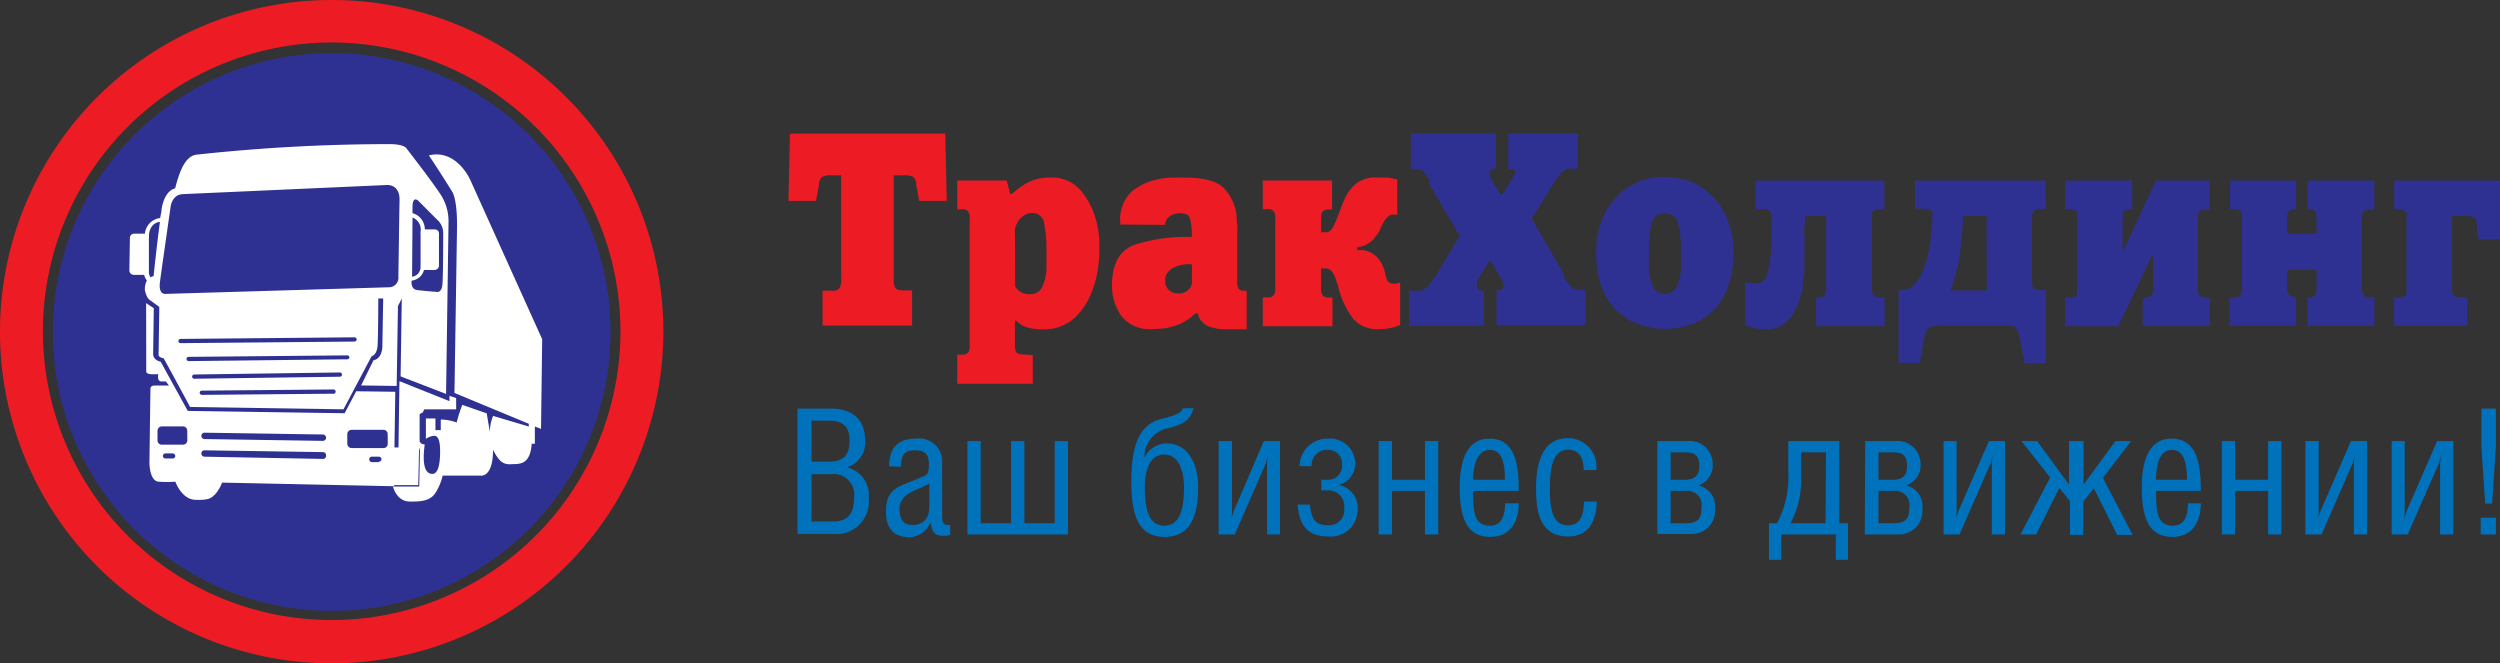
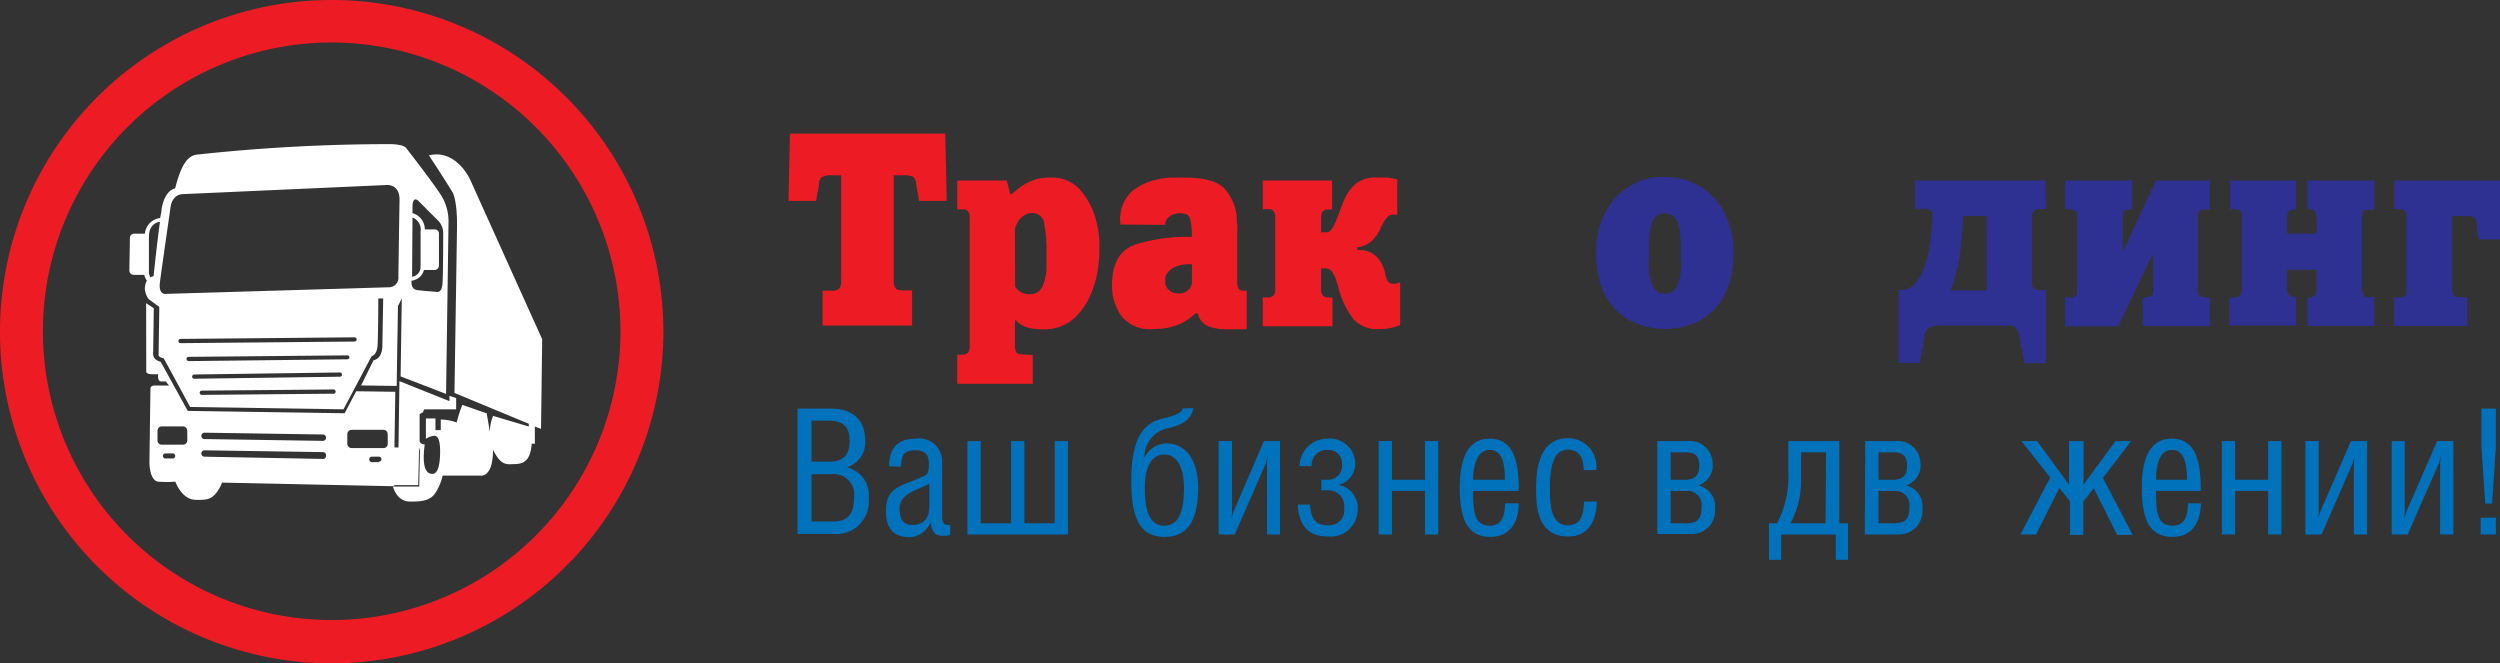
<svg xmlns="http://www.w3.org/2000/svg" viewBox="0 0 235.39 62.46">
  <rect x="0" y="0" width="235.39" height="62.46" fill="#333333" stroke="none" />
  <defs>
    <style>.cls-1{fill:#ed1c24;}.cls-2{fill:#2e3192;}.cls-3{fill:#0072bc;}.cls-4{fill:#fff;}</style>
  </defs>
  <g id="Слой_2" data-name="Слой 2">
    <g id="Layer_1" data-name="Layer 1">
      <path class="cls-1" d="M77.45,27.37h.91a.8.8,0,0,0,.67-.22,1.35,1.35,0,0,0,.17-.81V16.51h-.84a1.7,1.7,0,0,0-1,.18,1,1,0,0,0-.25.57s0,0,0,.06a.2.2,0,0,0,0,.07l-.27,1.52h-2.6l.14-6.33H89l.14,6.33h-2.6l-.27-1.52a.07.07,0,0,0,0-.05s0,0,0-.06a1,1,0,0,0-.28-.62,1.93,1.93,0,0,0-1-.15h-.84v10a1.1,1.1,0,0,0,.14.57c.09.17.32.26.68.26h.91v3.31H77.45Z" />
      <path class="cls-1" d="M94.79,17l.33,1.27h.12l.5-.4c.16-.13.32-.25.47-.35a5.05,5.05,0,0,1,1.21-.6,4.84,4.84,0,0,1,1.45-.2,3.52,3.52,0,0,1,2.88,1.21,7.13,7.13,0,0,1,1.42,2.69c.1.37.18.73.24,1.09a9.84,9.84,0,0,1,.1,1,2.45,2.45,0,0,1,0,.27v.53a.43.43,0,0,0,0,.12v.14c0,.15,0,.59-.1,1.29a9.08,9.08,0,0,1-.57,2.3,6.74,6.74,0,0,1-1.58,2.5A4.22,4.22,0,0,1,98.1,31a4.64,4.64,0,0,1-1.44-.19,2.41,2.41,0,0,1-1-.64h-.1v2.4a1.54,1.54,0,0,0,.1.55c.07.15.28.24.65.25l.93.06v2.71H90.13V33.4h.43a.81.81,0,0,0,.6-.21,1.06,1.06,0,0,0,.14-.65v-12a.91.91,0,0,0-.16-.65.63.63,0,0,0-.34-.18h-.67V17Zm.79,10a1.79,1.79,0,0,0,.58.53,1.54,1.54,0,0,0,.73.17,1.25,1.25,0,0,0,1.27-.74,4.47,4.47,0,0,0,.37-1.61c0-.19,0-.38,0-.55V23.41a11.8,11.8,0,0,0-.21-2.31,1.11,1.11,0,0,0-1.16-1.05,1.72,1.72,0,0,0-.35.05,1.64,1.64,0,0,0-.42.21,1.79,1.79,0,0,0-.47.45,2.53,2.53,0,0,0-.36.79Z" />
      <path class="cls-1" d="M105.49,21.14V21A3.55,3.55,0,0,1,106.6,18,5.68,5.68,0,0,1,109,16.89a7.33,7.33,0,0,1,1.36-.17l1.16,0c1.95,0,3.23.38,3.85,1.14a4.59,4.59,0,0,1,1.07,2.48c0,.26,0,.51.05.76s0,.5,0,.74v4.72a1.68,1.68,0,0,0,0,.2.91.91,0,0,0,.14.42.48.48,0,0,0,.45.19h.14l.16,0V31h-2a4.4,4.4,0,0,1-1.7-.32,1.68,1.68,0,0,1-.9-1.18h-.22a5.19,5.19,0,0,1-1,.76,4,4,0,0,1-1,.43,4.17,4.17,0,0,1-1,.23,8.51,8.51,0,0,1-1,.06,3.37,3.37,0,0,1-3-1.26,5,5,0,0,1-.86-2.86q0-3.15,2.31-3.87a16.33,16.33,0,0,1,5.21-.68V22a5.77,5.77,0,0,0-.18-1.44q-.14-.48-.93-.48a1.54,1.54,0,0,0-.81.18,1.42,1.42,0,0,0-.44.39,1.35,1.35,0,0,0-.14.3.69.69,0,0,0,0,.22Zm6.75,3.75a3.41,3.41,0,0,0-1.64.26,1.82,1.82,0,0,0-.74.62,1.78,1.78,0,0,0-.14.36,2,2,0,0,0,0,.31,2.32,2.32,0,0,0,0,.24.88.88,0,0,0,.1.3,1.1,1.1,0,0,0,.38.44,1.24,1.24,0,0,0,.77.21,1.21,1.21,0,0,0,1.25-.9.29.29,0,0,0,0-.14.57.57,0,0,0,0-.12Z" />
      <path class="cls-1" d="M124.69,21.86a1.23,1.23,0,0,0,.29,0,.62.62,0,0,0,.24-.1,1.79,1.79,0,0,0,.43-.65c.16-.32.36-.84.62-1.55l.17-.44.21-.49a4.2,4.2,0,0,1,1-1.32,2.93,2.93,0,0,1,2-.59c.37,0,.72,0,1,0a6.66,6.66,0,0,1,.91.18v3.31h-.44a.66.66,0,0,0-.49.24,2.82,2.82,0,0,0-.38.51l-.14.25-.12.22,0,.05,0,.05a4.66,4.66,0,0,1-.73,1.06,2.6,2.6,0,0,1-1.47.7v.26H128l.34,0,.37.08a2.41,2.41,0,0,1,1,.64,3.32,3.32,0,0,1,.71,1.46.17.17,0,0,0,0,.05,3.53,3.53,0,0,0,.22.65.55.55,0,0,0,.53.28h.11l.11,0a.59.59,0,0,0,.23-.05l.21-.06v4a5.48,5.48,0,0,1-1,.3,5.39,5.39,0,0,1-1,.09,3,3,0,0,1-2.39-.94A8.16,8.16,0,0,1,126,27l-.07-.22a1.42,1.42,0,0,0-.07-.22,3.41,3.41,0,0,0-.38-.89.78.78,0,0,0-.73-.4h-.36v1.91a1,1,0,0,0,.15.63.73.73,0,0,0,.6.2h.32v2.71H118.9V28h.43a.7.7,0,0,0,.6-.2,1,1,0,0,0,.14-.63V20.52a.91.91,0,0,0-.16-.65.67.67,0,0,0-.34-.18h-.67V17h6.52v2.72H125a.73.73,0,0,0-.42.14c-.13.1-.19.32-.19.69v1.34Z" />
-       <path class="cls-2" d="M140.87,15.89h-.31a.36.36,0,0,0-.21.11.38.38,0,0,0-.09.28.56.56,0,0,0,0,.2.65.65,0,0,0,.09.16l0,.06,0,.07.91,1.52h.22l.93-1.52.19-.33a.51.51,0,0,0,.09-.22v0a.26.26,0,0,0-.08-.22.32.32,0,0,0-.2-.06h-.4V12.58h6.55v3.31h-.56a1.25,1.25,0,0,0-.4,0,1.3,1.3,0,0,0-.35.18,2.39,2.39,0,0,0-.55.58q-.3.4-.72,1.08l-1.76,2.86,2.91,5,0,.05,0,.06.07.09a.19.19,0,0,1,0,.09.1.1,0,0,1,0,.05l0,.05a0,0,0,0,0,0,0s0,0,0,0a.85.85,0,0,1,.09.14l.15.25a1.3,1.3,0,0,0,.1.15.91.91,0,0,0,.11.16,2,2,0,0,0,.4.43.87.87,0,0,0,.57.19h.66v3.31h-8.37V27.37a1.07,1.07,0,0,0,.46-.12.35.35,0,0,0,.18-.22s0,0,0-.05v-.05a1,1,0,0,0,0-.22,2.41,2.41,0,0,0-.3-.61l-.84-1.47h-.23l-1,1.65-.07.12,0,.12a1.42,1.42,0,0,0-.07.22.93.93,0,0,0,0,.24.29.29,0,0,0,.18.29,1.64,1.64,0,0,0,.41.1h.1v3.31h-7.06V27.37h.64a2.05,2.05,0,0,0,.37,0,1.07,1.07,0,0,0,.32-.1,1.84,1.84,0,0,0,.6-.5,9.15,9.15,0,0,0,.83-1.21l2-3.36-2.75-4.7a.71.71,0,0,0-.08-.15.44.44,0,0,0-.08-.11s0,0,0,0L134.6,17l-.17-.29a2.62,2.62,0,0,0-.38-.54,1,1,0,0,0-.71-.23h-.5V12.58h8Z" />
      <path class="cls-2" d="M158.15,16.82a5.21,5.21,0,0,1,1.68.59,5.07,5.07,0,0,1,1,.7,6.68,6.68,0,0,1,1,1.06l.28.41a6,6,0,0,1,.33.63,7.76,7.76,0,0,1,.54,1.48,8.36,8.36,0,0,1,.24,2.14,9.89,9.89,0,0,1-.35,2.66,7,7,0,0,1-1,2.1,5.71,5.71,0,0,1-2,1.69,7.26,7.26,0,0,1-6.18,0,5.75,5.75,0,0,1-2.06-1.69,7,7,0,0,1-1-2.1,10.24,10.24,0,0,1-.28-3.85,7.79,7.79,0,0,1,.25-1.24,7.57,7.57,0,0,1,.43-1.14,6.34,6.34,0,0,1,.64-1.09c.1-.14.23-.29.39-.48a7.9,7.9,0,0,1,.58-.58,7.53,7.53,0,0,1,1.62-1,6,6,0,0,1,2.48-.45A8.73,8.73,0,0,1,158.15,16.82ZM155.53,21a8.56,8.56,0,0,0-.26,2.26v1.19a5,5,0,0,0,.43,2.67,1.3,1.3,0,0,0,1.07.54,1.29,1.29,0,0,0,1.06-.54,5,5,0,0,0,.43-2.67V23.18A8.75,8.75,0,0,0,158,21a1.3,1.3,0,0,0-2.49,0Z" />
-       <path class="cls-2" d="M177.42,19.69h-.55a.56.56,0,0,0-.47.17.64.64,0,0,0-.15.35.39.39,0,0,0,0,.15v6.78c0,.38.07.61.21.7A1.06,1.06,0,0,0,177,28h.45v2.71H171V28h.2a.74.74,0,0,0,.61-.2,1.13,1.13,0,0,0,.14-.63V20.33h-2c0,.45,0,.8-.05,1.05s0,.49,0,.71v0a1.5,1.5,0,0,0,0,.22v.24c0,.44,0,.78,0,1s0,.49,0,.7l0,.37c0,.13,0,.28,0,.46s0,.65-.07,1-.08.74-.13,1.12a6.85,6.85,0,0,1-1,2.54A2.68,2.68,0,0,1,166.18,31a4.29,4.29,0,0,1-1.07-.13l-.81-.26v-4l.22,0,.13,0h.07l.07,0,.31.07.29,0c.57,0,.93-.4,1.1-1.19a14.87,14.87,0,0,0,.3-2.64V20.72c0-.51-.07-.82-.21-.9a1.07,1.07,0,0,0-.6-.13h-.69V17h12.13Z" />
      <path class="cls-2" d="M192.62,19.69h-.83a.51.51,0,0,0-.32.19,1,1,0,0,0-.14.64v5.95c0,.43.07.68.23.75a1.36,1.36,0,0,0,.51.1h.55V34.2h-2L190.2,32a2.24,2.24,0,0,0-.42-1.14,1,1,0,0,0-.69-.21h-6.48a2.2,2.2,0,0,0-.92.16c-.23.1-.4.4-.49.9l-.44,2.46h-2V27.32h.16a1.76,1.76,0,0,0,1.17-.39,3.51,3.51,0,0,0,.85-1.19,7.14,7.14,0,0,0,.5-1.42,14.76,14.76,0,0,0,.32-1.66c0-.32.08-.66.11-1s.06-.66.07-1v-.44a.49.49,0,0,0-.24-.47,2.65,2.65,0,0,0-.88-.1h-.51V17h12.29Zm-5.57.64h-2.22a.49.49,0,0,1,0,.12.53.53,0,0,0,0,.12c-.05,1-.12,1.82-.2,2.57a17.88,17.88,0,0,1-.37,2.21c-.08.33-.17.65-.27,1s-.21.65-.33,1h3.41Z" />
      <path class="cls-2" d="M200.76,17v2.72h-.2a1.25,1.25,0,0,0-.48.1c-.15.07-.22.3-.22.7v3.05h.08L203,17h5.08v2.72h-.62a.65.65,0,0,0-.36.18.91.91,0,0,0-.16.65v6.62c0,.39.07.63.23.71a1,1,0,0,0,.49.12h.42v2.71h-6.33V28H202a1.05,1.05,0,0,0,.52-.12c.14-.08.21-.32.21-.71V24h-.08l-3.21,6.72h-5V28H195a.41.41,0,0,0,.16,0,.9.9,0,0,0,.29-.16.4.4,0,0,0,.12-.33V20.23a.43.43,0,0,0-.2-.4,1.18,1.18,0,0,0-.45-.14h-.48V17Z" />
      <path class="cls-2" d="M216.2,17v2.72h-.34a.63.63,0,0,0-.34.18.9.9,0,0,0-.17.65V22h2.77V20.52a1.35,1.35,0,0,0-.12-.59q-.12-.24-.63-.24h-.1V17h6.29v2.72h-.42a1,1,0,0,0-.56.13c-.12.08-.19.32-.19.7v6.59a1,1,0,0,0,.14.61.61.61,0,0,0,.29.22.4.4,0,0,0,.15,0h.59v2.71h-6.29V28h.2l.14,0a.62.62,0,0,0,.35-.21,1,1,0,0,0,.16-.62V25.4h-2.77v1.71a1,1,0,0,0,.15.63.49.49,0,0,0,.32.2.28.28,0,0,0,.13,0h.25v2.71h-6.29V28h.44q.47,0,.6-.21a1.27,1.27,0,0,0,.13-.62V20.23s0-.07,0-.1a1.12,1.12,0,0,0,0-.13.64.64,0,0,0-.22-.21.86.86,0,0,0-.45-.1h-.44V17Z" />
      <path class="cls-2" d="M235.39,17v5.54h-2l-.18-1c0-.09,0-.18,0-.26a.9.9,0,0,1,0-.21.89.89,0,0,0-.24-.57,1.44,1.44,0,0,0-.85-.16h-1.25v6.81a.89.89,0,0,0,.18.67.87.87,0,0,0,.56.16h.69v2.71h-6.88V28h.44a1.36,1.36,0,0,0,.51-.09.42.42,0,0,0,.22-.43V20.23a.34.34,0,0,0,0-.1.43.43,0,0,0-.05-.13.69.69,0,0,0-.21-.21.9.9,0,0,0-.46-.1h-.44V17Z" />
      <path class="cls-3" d="M75.09,38.47H78.2c2.22,0,3.26,1.19,3.26,3A2.43,2.43,0,0,1,79.73,44v0a2.66,2.66,0,0,1,2.06,2.88,3.06,3.06,0,0,1-3.42,3.39H75.09Zm1.32,5H78c1.31,0,2-.48,2-2,0-1.35-.72-1.86-1.92-1.86H76.41Zm0,5.63h2c1.41,0,2-.68,2-2.23a1.93,1.93,0,0,0-2.17-2.22H76.41Z" />
      <path class="cls-3" d="M83.72,43.9c0-1.81.89-2.6,2.54-2.6a2.16,2.16,0,0,1,2.45,2.24v5.19c0,.41.15.7.48.7l.28,0v.92a1.23,1.23,0,0,1-.51.1c-.76,0-1.16-.1-1.35-1.28h0a2.2,2.2,0,0,1-1.94,1.41c-1.53,0-2.25-.82-2.25-2.42S84,46,85.57,45.42c.57-.22,1.43-.6,1.56-.66.31-.15.33-.59.33-1,0-1-.33-1.36-1.34-1.36s-1.28.52-1.28,1.54Zm1,4.18c0,.78.33,1.35,1.17,1.35,1.29,0,1.61-.87,1.61-1.78V45.53C86.16,46.29,84.68,46.39,84.68,48.08Z" />
      <path class="cls-3" d="M92.34,49.27H95.2V41.53h1.25v7.74h2.86V41.53h1.25v8.79H91.09V41.53h1.25Z" />
      <path class="cls-3" d="M109.81,41.75c1.83,0,3,1.54,3,4.18,0,3.09-1,4.62-3.15,4.62-2.33,0-3.14-1.76-3.14-5.25,0-3.82,1-5.4,2.85-5.86,1-.26,1.86-.47,2-1h1c-.26,1.17-1.13,1.6-2.5,1.9a2.76,2.76,0,0,0-2.12,2.74A2.38,2.38,0,0,1,109.81,41.75Zm1.67,4.18c0-1.76-.58-3.13-1.85-3.13s-1.84,1.28-1.84,3.13c0,2.33.53,3.57,1.84,3.57S111.48,48.26,111.48,45.93Z" />
      <path class="cls-3" d="M116,41.53v6.69a5.38,5.38,0,0,1-.13,1.05h0a7.22,7.22,0,0,1,.26-1.05L119,41.53h1.52v8.79H119.3V43.66a8.72,8.72,0,0,1,.13-1.09h0a8.42,8.42,0,0,1-.26,1.09l-2.91,6.66h-1.52V41.53Z" />
      <path class="cls-3" d="M122.36,43.89A2.62,2.62,0,0,1,125,41.3a2.38,2.38,0,0,1,2.6,2.21,2.07,2.07,0,0,1-1.57,2.15v0a2.17,2.17,0,0,1,1.8,2.25,2.53,2.53,0,0,1-2.78,2.6c-1.83,0-2.72-.94-2.87-3h1.16c.13,1.5.62,1.94,1.63,1.94a1.42,1.42,0,0,0,1.59-1.63,1.47,1.47,0,0,0-1.46-1.65h-.69v-1h.67a1.31,1.31,0,0,0,1.28-1.45A1.28,1.28,0,0,0,125,42.36a1.43,1.43,0,0,0-1.5,1.53Z" />
      <path class="cls-3" d="M131.06,45.17h3.11V41.53h1.25v8.79h-1.25v-4.1h-3.11v4.1h-1.25V41.53h1.25Z" />
      <path class="cls-3" d="M143,47.39c0,1.73-.81,3.16-2.65,3.16s-2.91-1.1-2.91-4.64c0-2.2.49-4.61,2.81-4.61,2.49,0,2.75,2.6,2.75,4.92H138.7c0,2,.11,3.28,1.58,3.28,1.2,0,1.43-1.1,1.43-2.11Zm-1.3-2.22c0-1.33-.18-2.81-1.43-2.81S138.7,44,138.7,45.17Z" />
      <path class="cls-3" d="M145.93,46c0,1.44.08,3.46,1.68,3.46,1.35,0,1.48-1.17,1.54-2.24h1.19c0,1.66-.69,3.29-2.65,3.29-2.68,0-3.06-2.24-3.06-4.51s.52-4.74,3-4.74a2.67,2.67,0,0,1,2.67,3h-1.19c0-1-.31-1.92-1.5-1.92C146.16,42.36,145.93,44.22,145.93,46Z" />
      <path class="cls-3" d="M156.05,41.53h2.84a2.16,2.16,0,0,1,2.37,2.09,2,2,0,0,1-1.36,2.09v0a2,2,0,0,1,1.58,2.19,2.19,2.19,0,0,1-2.17,2.38h-3.26Zm1.25,3.64h1.32c.95,0,1.38-.38,1.38-1.33s-.43-1.25-1.33-1.25H157.3Zm0,4.1h1.46c1.16,0,1.45-.5,1.45-1.53a1.33,1.33,0,0,0-1.46-1.52H157.3Z" />
      <path class="cls-3" d="M168.38,44.43v-2.9h4.8v7.74H174v3.44h-1.15V50.32h-5.14v2.39h-1.15V49.27h.76A9.29,9.29,0,0,0,168.38,44.43Zm3.55-1.84h-2.35v2.52a8.35,8.35,0,0,1-1,4.16h3.31Z" />
      <path class="cls-3" d="M175.62,41.53h2.84a2.16,2.16,0,0,1,2.37,2.09,2,2,0,0,1-1.36,2.09v0A2,2,0,0,1,181,47.94a2.19,2.19,0,0,1-2.17,2.38h-3.25Zm1.25,3.64h1.31c1,0,1.38-.38,1.38-1.33s-.42-1.25-1.33-1.25h-1.36Zm0,4.1h1.46c1.15,0,1.45-.5,1.45-1.53a1.34,1.34,0,0,0-1.47-1.52h-1.44Z" />
-       <path class="cls-3" d="M184.23,41.53v6.69a5.38,5.38,0,0,1-.13,1.05h0a7.22,7.22,0,0,1,.26-1.05l2.91-6.69h1.52v8.79h-1.25V43.66a8.72,8.72,0,0,1,.13-1.09h0a7,7,0,0,1-.26,1.09l-2.91,6.66H183V41.53Z" />
      <path class="cls-3" d="M196.18,41.53v4.1l3-4.1h1.48L198,45l2.8,5.36h-1.46l-2.19-4.38-1,1.25v3.13h-1.25V47.19l-1-1.25-2.19,4.38h-1.47l2.8-5.36-2.71-3.43h1.48l3,4.1v-4.1Z" />
      <path class="cls-3" d="M207.22,47.39c0,1.73-.81,3.16-2.65,3.16s-2.91-1.1-2.91-4.64c0-2.2.49-4.61,2.81-4.61,2.49,0,2.75,2.6,2.75,4.92H203c0,2,.11,3.28,1.58,3.28,1.2,0,1.43-1.1,1.43-2.11Zm-1.3-2.22c0-1.33-.18-2.81-1.43-2.81S203,44,203,45.17Z" />
      <path class="cls-3" d="M210.45,45.17h3.11V41.53h1.25v8.79h-1.25v-4.1h-3.11v4.1H209.2V41.53h1.25Z" />
      <path class="cls-3" d="M218.32,41.53v6.69a5.38,5.38,0,0,1-.13,1.05h0a7.22,7.22,0,0,1,.26-1.05l2.91-6.69h1.52v8.79h-1.25V43.66a8.72,8.72,0,0,1,.13-1.09h0a7,7,0,0,1-.26,1.09l-2.91,6.66h-1.52V41.53Z" />
      <path class="cls-3" d="M226.42,41.53v6.69a6.28,6.28,0,0,1-.13,1.05h0a8.5,8.5,0,0,1,.27-1.05l2.91-6.69H231v8.79h-1.25V43.66c0-.25.09-.81.13-1.09h0a8.42,8.42,0,0,1-.26,1.09l-2.92,6.66h-1.51V41.53Z" />
      <path class="cls-3" d="M235,38.47v3.64l-.36,5.31H234l-.36-5.31V38.47Zm0,10.27v1.58h-1.43V48.74Z" />
      <path class="cls-1" d="M31.23,62.46A31.23,31.23,0,1,1,62.46,31.23,31.27,31.27,0,0,1,31.23,62.46ZM31.23,4A27.19,27.19,0,1,0,58.42,31.23,27.22,27.22,0,0,0,31.23,4Z" />
-       <path class="cls-2" d="M57.49,31.23A26.26,26.26,0,1,1,31.23,5,26.26,26.26,0,0,1,57.49,31.23Z" />
      <path class="cls-4" d="M14.12,28.26l.88.64-.07,4.58a.59.59,0,0,0,.47.24c.39.68,2.5,4.6,2.5,4.6l14.44.22,2.65-5s.5-.09.56-1,.07-4.44.07-4.44h.46L36,32.67s0,1.08-.83,1.25L34,36.29l3.35.05.12-7.53.36-.7-.11,7.33L42,37.09,42.23,21a4.63,4.63,0,0,0-.74-2.68c-.86-1.32-3.26-4.4-3.26-4.4s-.24-.34-1.5-.35a168.34,168.34,0,0,0-18.3,1c-.9.19-1.45,1.23-1.94,3.17,0,0-1,.12-1.28,2,0,.23-.09.5-.13.79A1.64,1.64,0,0,0,13.64,22h-1a.4.4,0,0,0-.41.4l-.05,3.07a.42.42,0,0,0,.4.41h1a1.27,1.27,0,0,0,.25.53,1.78,1.78,0,0,0-.19.89S13.77,28.05,14.12,28.26Zm24.72-7.78a1.22,1.22,0,0,1,.76,1.34.41.41,0,0,0,0,.16l0,3.07a.41.41,0,0,0,0,.16,1,1,0,0,1-.25.57,1,1,0,0,1-.55.28Zm-.09,6v-.05a1.49,1.49,0,0,0,.85-.42,1.38,1.38,0,0,0,.32-.59h0l1,0a.42.42,0,0,0,.41-.4l0-3.07A.4.4,0,0,0,41,21.6H40a1.58,1.58,0,0,0-1.16-1.53V19.5c0-1.11.53-.61.53-.61s1.4,1.41,1.94,1.94A1.69,1.69,0,0,1,41.73,22s0,3.86-.07,4.75-.56.73-.56.73-1.23-.09-1.83-.17S38.75,26.52,38.75,26.52ZM31.34,37.07,19,37.18h0a.21.21,0,0,1-.2-.2.2.2,0,0,1,.21-.2l12.39-.11a.19.19,0,0,1,.2.2A.2.2,0,0,1,31.34,37.07Zm.66-1.6-13.71.19h0a.2.2,0,1,1,0-.4L32,35.07a.2.2,0,0,1,0,.4Zm.69-1.64L17.76,34h0a.21.21,0,0,1-.2-.2.2.2,0,0,1,.2-.2l14.94-.14a.19.19,0,0,1,.2.2A.2.2,0,0,1,32.69,33.83Zm.63-1.67L17,32.31h0a.2.2,0,1,1,0-.4l16.38-.15a.2.2,0,1,1,0,.4Zm-18.26-5.6c.14-1.1,1-7.06,1-7.06s.1-1.16,1.13-1.22l19.21-.86s1.25-.13,1.22,1.43-.11,7.2-.11,7.2a.9.9,0,0,1-.95,1l-20.9.62S14.89,27.84,15.06,26.56Zm0-5.66c-.29,2.1-.6,5.11-.6,5.11a.66.66,0,0,0-.29.11,1,1,0,0,1-.15-.47.75.75,0,0,0,0-.16l0-3.07a.45.45,0,0,0,0-.16C14.05,21.1,14.82,20.92,15,20.9Z" />
      <path class="cls-4" d="M51.05,31.94l-6.77-15S43,14,40.38,14.63c1.16,1.73,2.22,3.46,2.22,3.46s.47.69.43,3.38S42.79,37,42.79,37l7,2.9,0,.26-3.36-1a3.74,3.74,0,0,0-.3,1.53c-.28-1.62-.3-1.77-.3-1.77l-2.3-.8A12.47,12.47,0,0,0,43,39.78a4.61,4.61,0,0,0-1.5-.28v1H41l0-1.1-.9,0,0,1.92a1.64,1.64,0,0,1,.78-.29c.36,0,.57.43.56,1.54s-.18,2.06-.74,2.05-1-.59-.71-2.78a.48.48,0,0,1-.48-.28l0-2.57.29-.15.15-.3,3,0,0-1.06-.63-.21v.5l-4.71-1.88-.09,6.24h-.38l.08-5.24-3.68-.05-1.09,2.07-14.77-.22-2.55-4.63s-.72-.13-.71-.74.06-4.3.06-4.3l-.72-.48L13.77,35s0,.2.42.23a5.58,5.58,0,0,0,.71,0s-.14.68.29.69h.43l.29.38-1.38,0s-.35,0-.36.28-.1,7-.1,7,0,1.68.84,1.77a9.67,9.67,0,0,0,1.6,0s.58,1.67,1.88,1.71,1.47-.15,1.85-.5a3.6,3.6,0,0,0,.67-1.12L37,45.78l.17-.1h2.21l.08-3.54.08.28-.07,3.39-2.47,0s.32,1.38,1.54,1.41,1.92-.1,2.4-.72a5.21,5.21,0,0,0,.74-1.72l3.52,0s1.23.29,1.22-2.43c.49.94.86,1.4,1.64,1.36s1.86.16,2-1.93l.3,0,0-1.62.58.22ZM16.25,43.17h-.67a.24.24,0,0,1,0-.48h.68a.24.24,0,0,1,.24.24A.24.24,0,0,1,16.25,43.17Zm1.39-1.7a.42.42,0,0,1-.41.4l-2,0a.4.4,0,0,1-.4-.41v-.91a.41.41,0,0,1,.41-.4l2,0a.4.4,0,0,1,.39.41ZM30.4,43.21,19.26,43a.3.3,0,0,1-.3-.31.29.29,0,0,1,.31-.29l11.14.17a.29.29,0,0,1,.29.3A.29.29,0,0,1,30.4,43.21Zm0-1.7-11.14-.17a.3.3,0,1,1,0-.6l11.14.17a.3.3,0,1,1,0,.6Zm5.26,2H35a.25.25,0,0,1-.23-.25A.23.23,0,0,1,35,43h.68a.24.24,0,0,1,.24.24A.25.25,0,0,1,35.68,43.47Zm.85-1.71a.4.4,0,0,1-.41.39l-3,0a.42.42,0,0,1-.4-.41v-.91a.41.41,0,0,1,.41-.4l3,0a.39.39,0,0,1,.39.4Z" />
    </g>
  </g>
</svg>